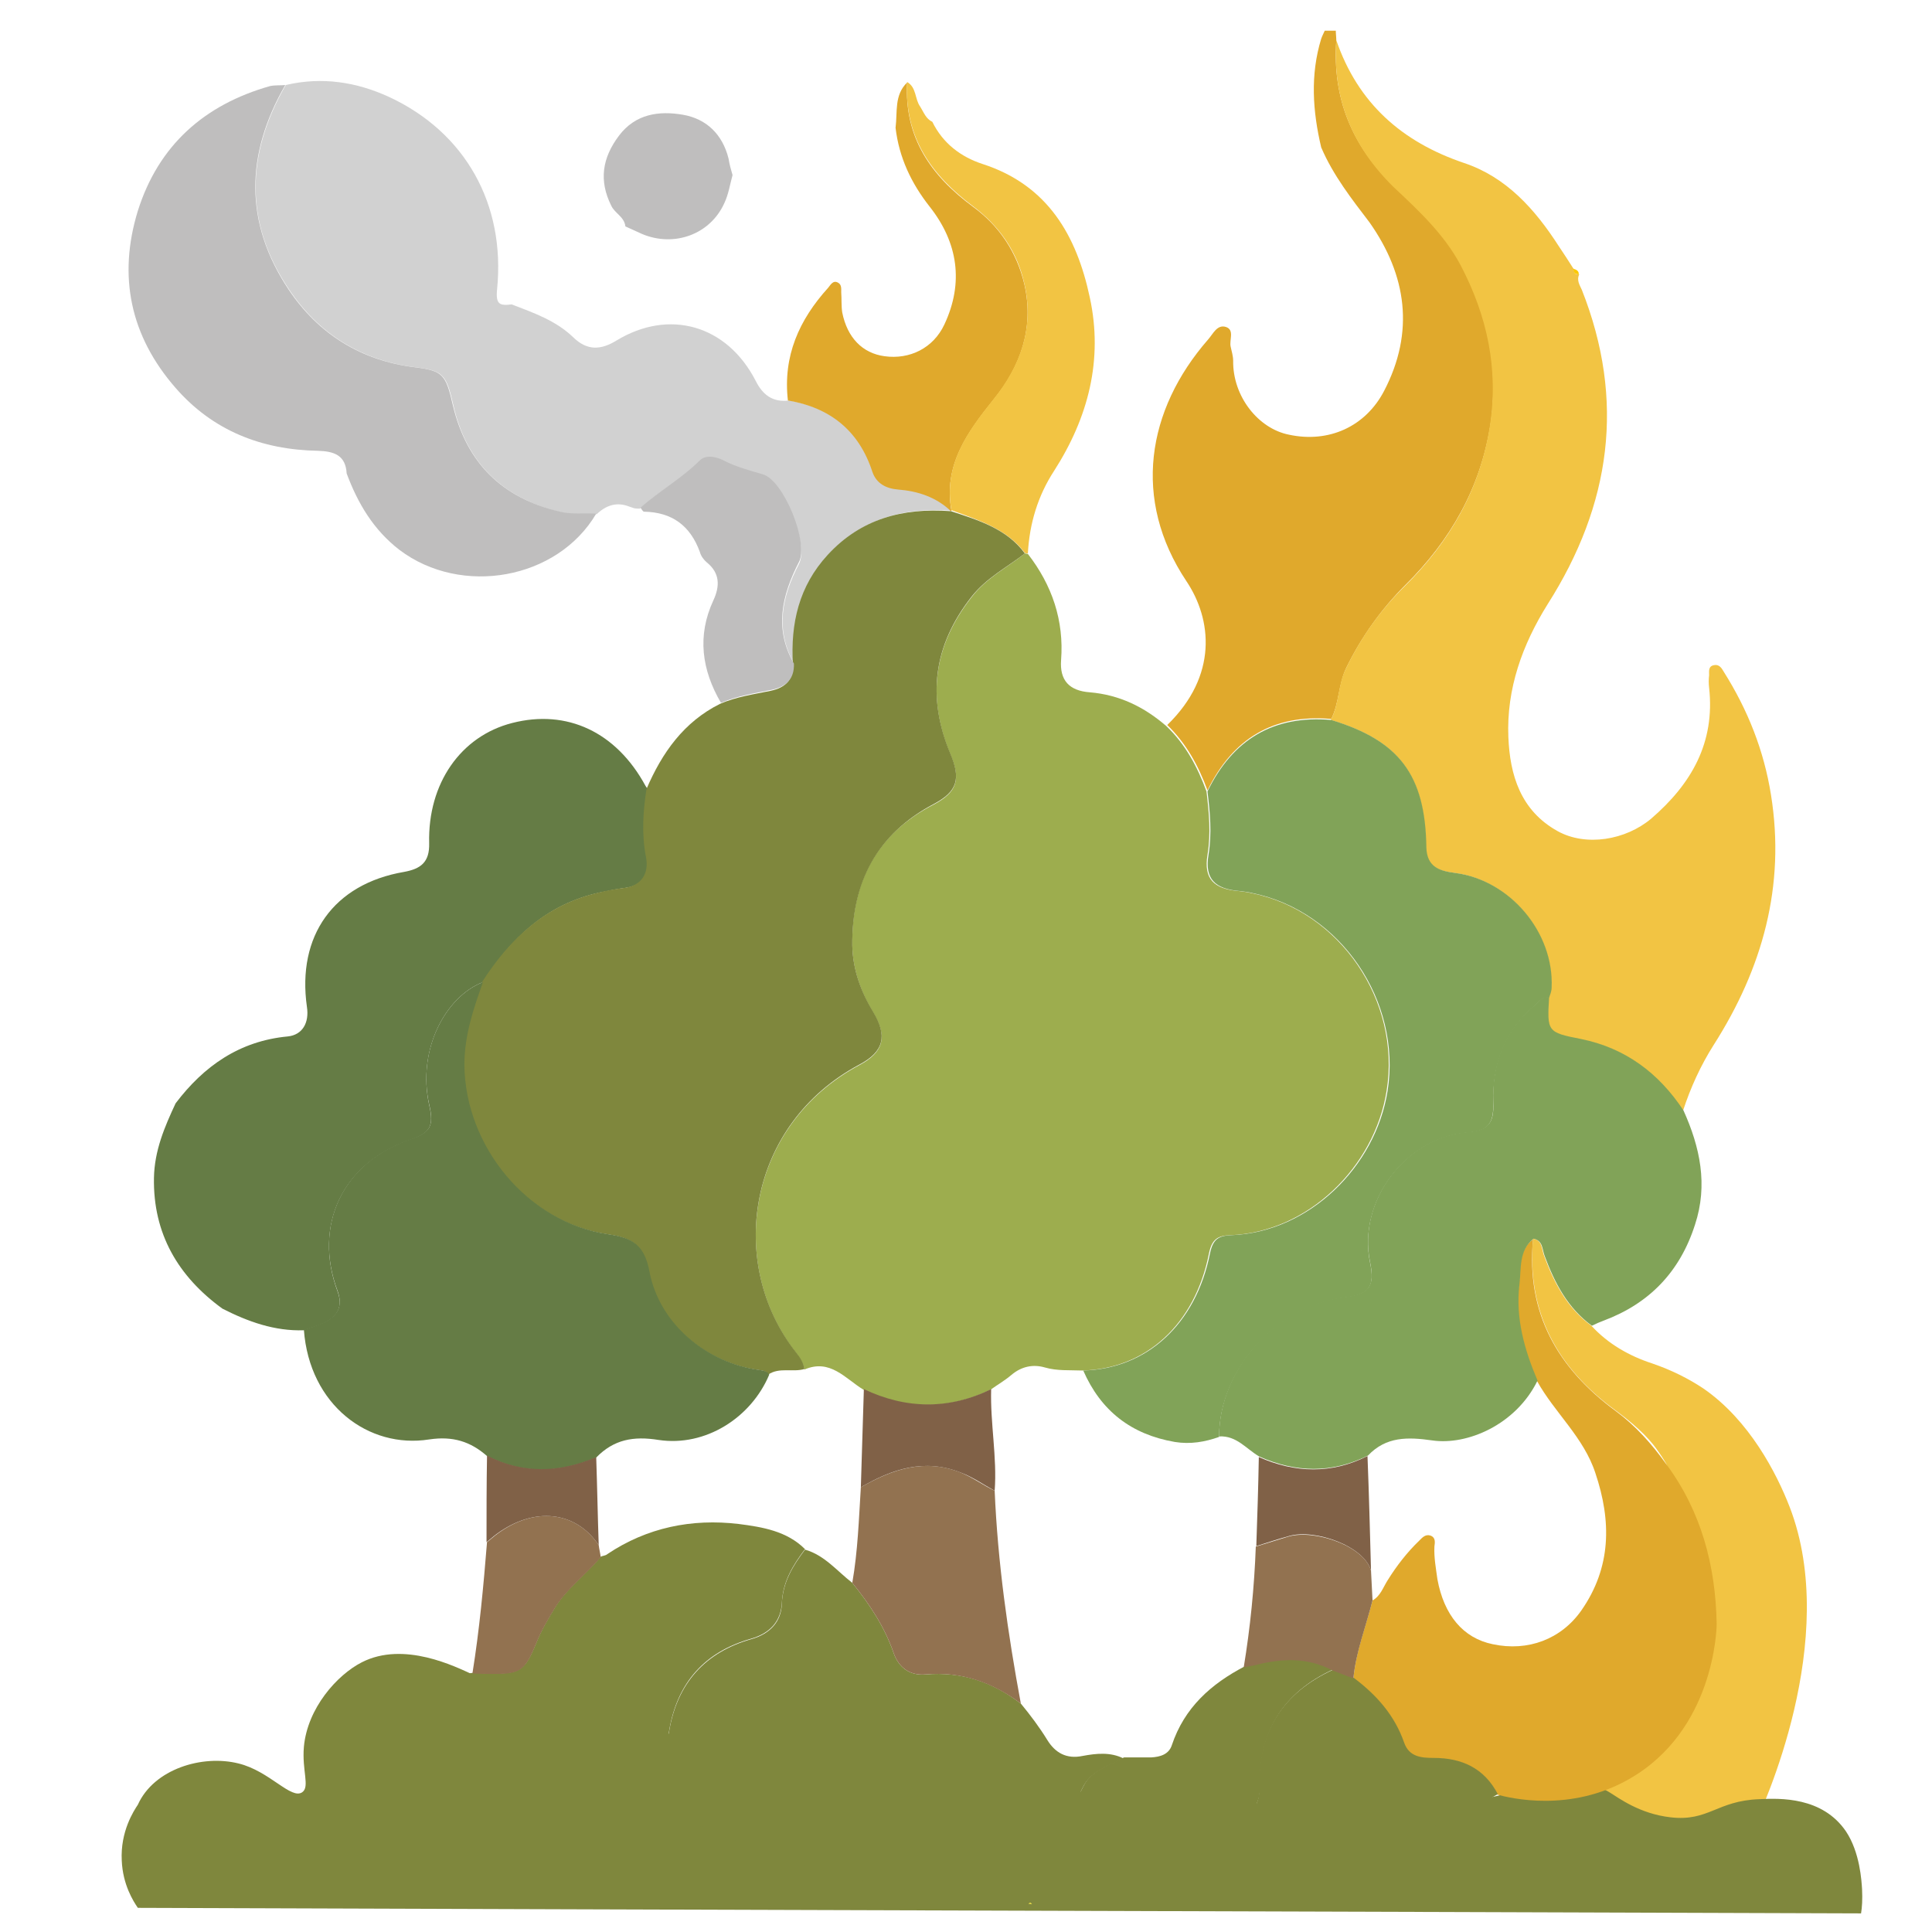
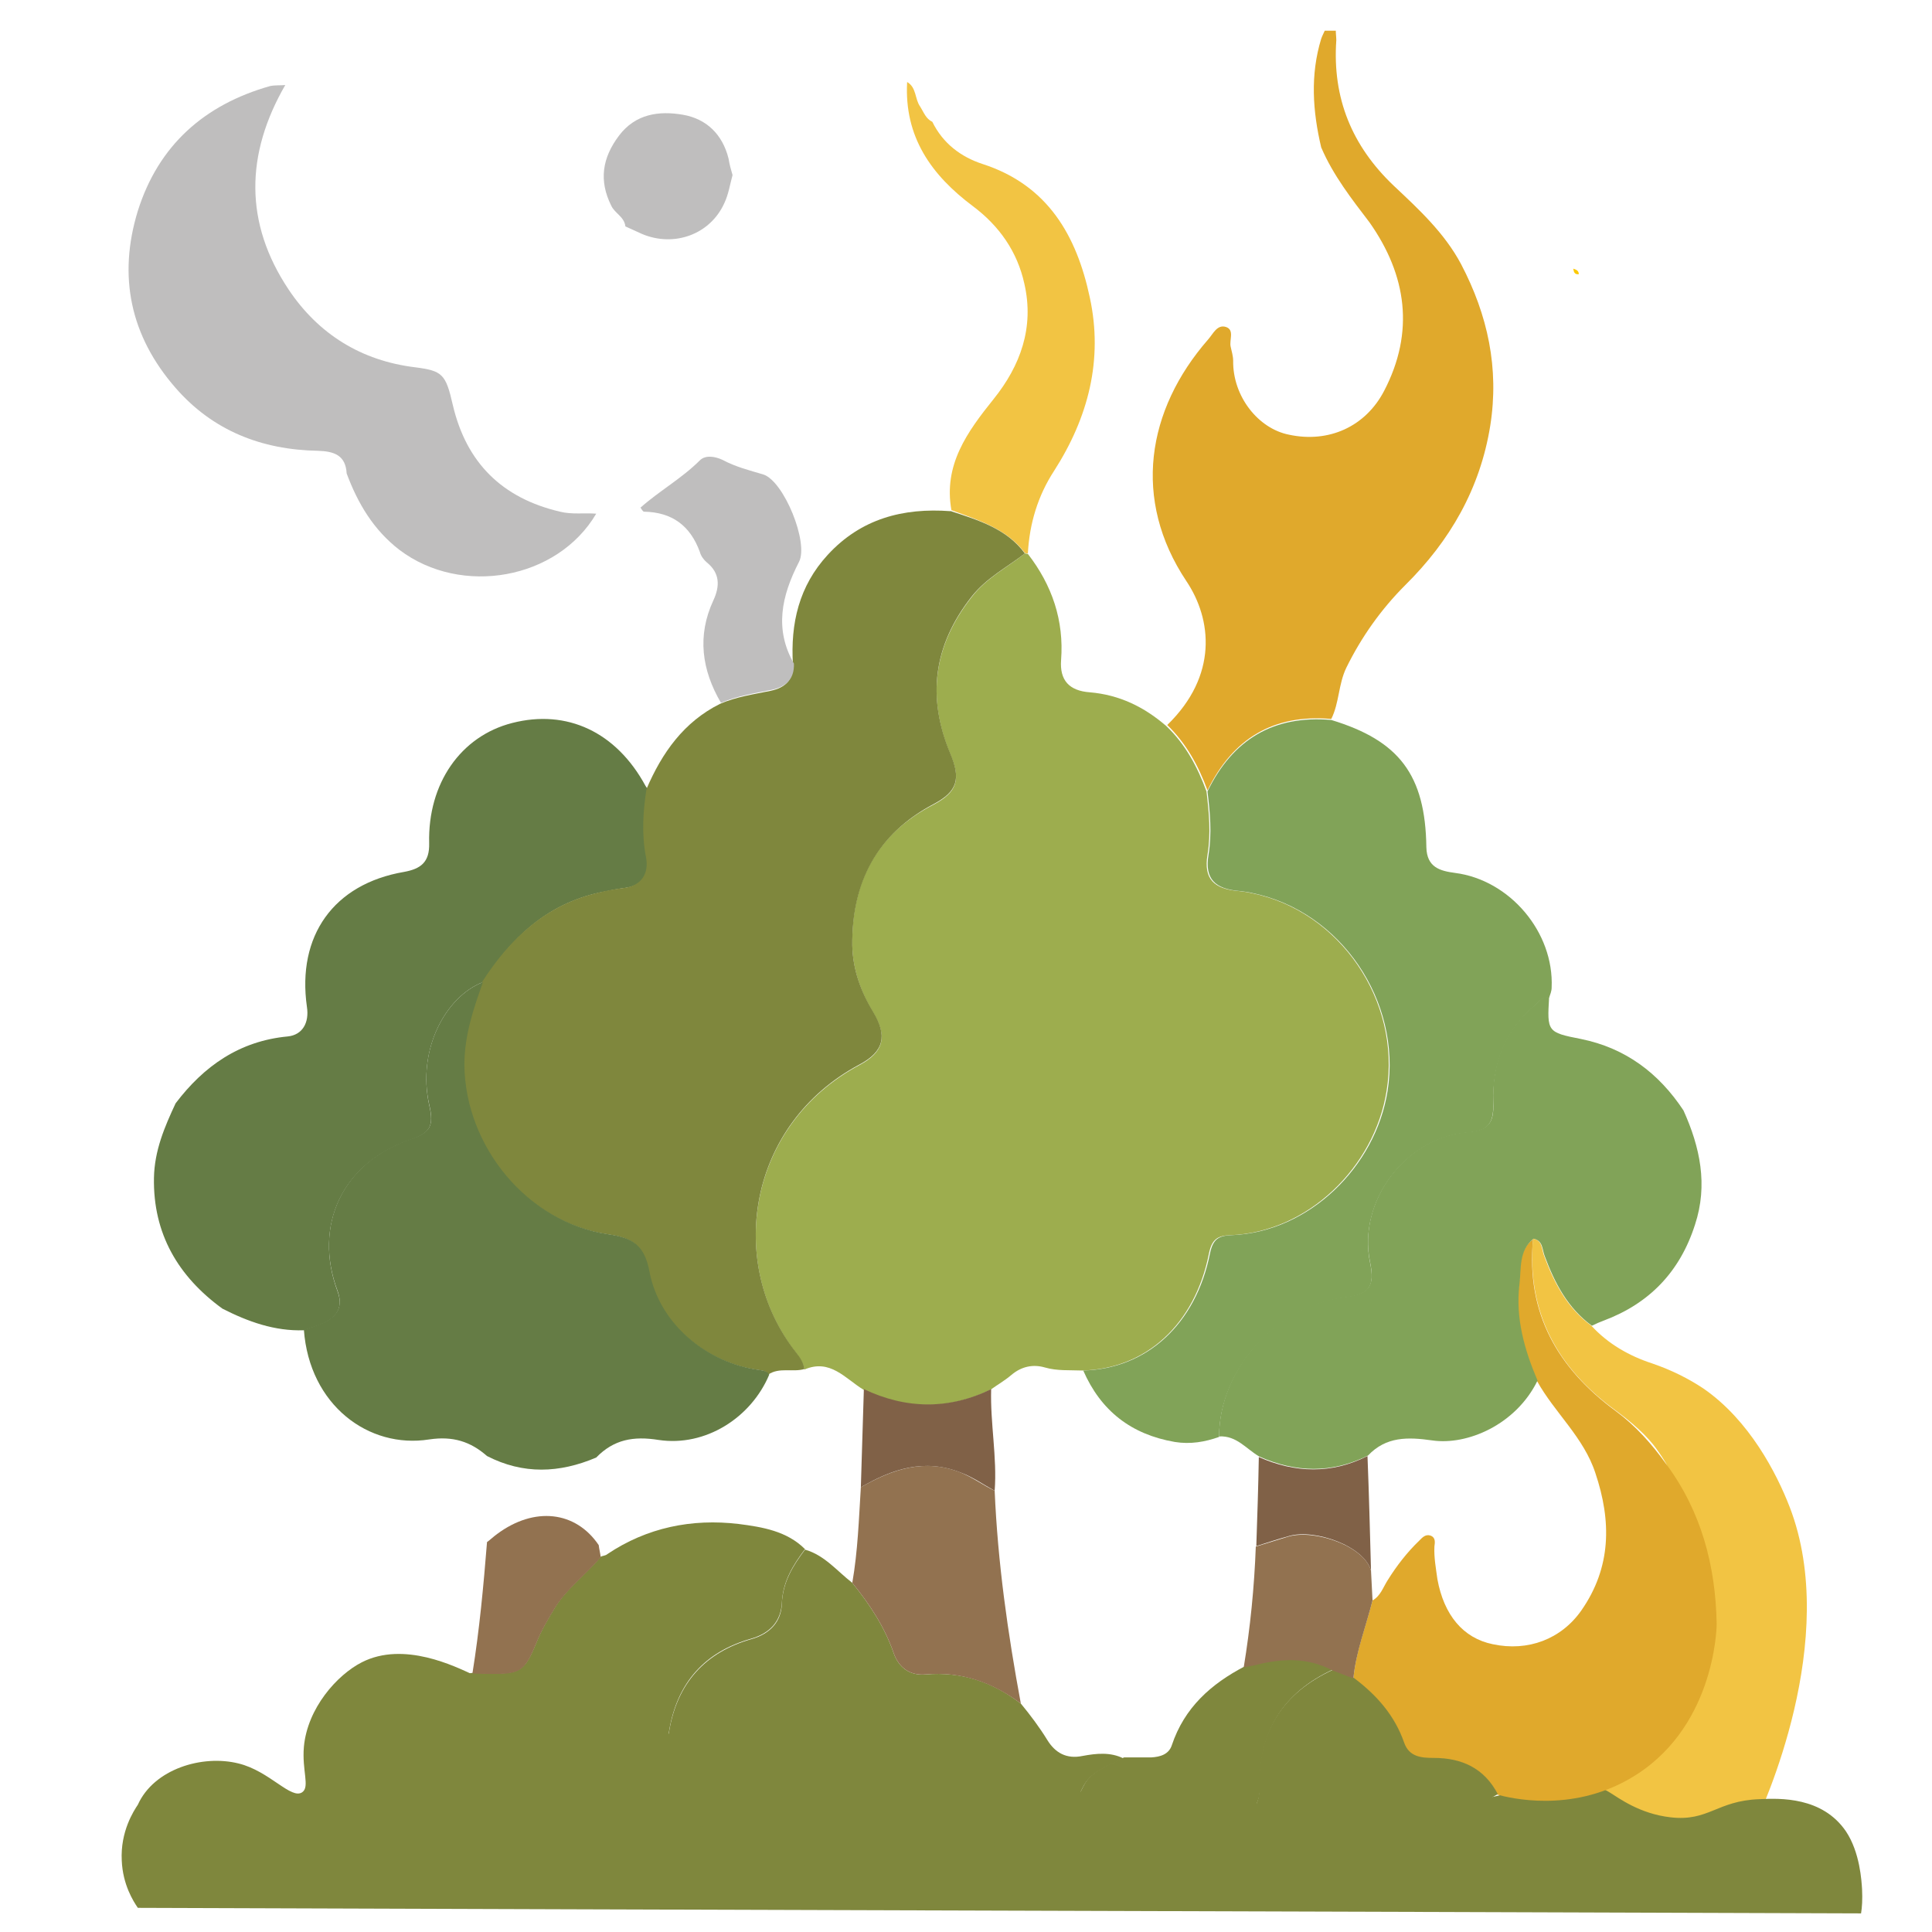
<svg xmlns="http://www.w3.org/2000/svg" version="1.1" id="Capa_1" x="0px" y="0px" viewBox="0 0 384 384" style="enable-background:new 0 0 384 384;" xml:space="preserve">
  <style type="text/css">
	.st0{fill:#F2C443;}
	.st1{fill:#7F873D;}
	.st2{fill:#806147;}
	.st3{fill:#AEDDEA;}
	.st4{fill:#BD9D74;}
	.st5{fill:#A58767;}
	.st6{fill:#BFBEBE;}
	.st7{fill:#ECEBEC;}
	.st8{fill:#AB1B45;}
	.st9{fill:#D9214E;}
	.st10{fill:#D1D1D1;}
	.st11{fill:#8CD2EE;}
	.st12{fill:#61BEED;}
	.st13{fill:#6E523D;}
	.st14{fill:#E0A92C;}
	.st15{fill:#73CAE8;}
	.st16{fill:#74CAE8;}
	.st17{fill:#5EC2E9;}
	.st18{fill:#56C1E9;}
	.st19{fill:#73CAF2;}
	.st20{fill:#927250;}
	.st21{fill:#9DAD4E;}
	.st22{fill:#8E735A;}
	.st23{fill:#5C5C1F;}
	.st24{fill:#5B4334;}
	.st25{fill:#81A358;}
	.st26{fill:#657C45;}
	.st27{fill:#63672F;}
	.st28{fill:#49578D;}
	.st29{fill:#62739B;}
	.st30{fill:#FFFFFF;}
	.st31{fill:#A17A6B;}
	.st32{fill:#3093BA;}
	.st33{fill:#2BA2DC;}
	.st34{fill:#F7CF9C;}
	.st35{fill:#F2BF99;}
	.st36{fill:#F5A68A;}
	.st37{fill:#F6AC92;}
	.st38{fill:#F6AF95;}
	.st39{clip-path:url(#SVGID_00000091012143299326565190000004668981828194022805_);}
	.st40{fill:#FCC905;}
	.st41{fill:#F9EB4D;}
	.st42{fill:#FFE988;}
	.st43{fill:#A0A09F;}
	.st44{fill:#E0E0E0;}
	.st45{fill:#8D8D8E;}
</style>
  <path class="st0" d="M315.4,356.9c12.2-34.8,18.4-61.4,15.7-66.1c-0.7-1.2-1.5-2.3-1.5-2.3c-1.2-1.8-3.5-4.5-8.4-8.1  c-11.6-8.4-17.8-19.5-16.5-34.2c1.9,0.3,1.7,2.1,2.2,3.4c2,5.4,4.6,10.4,9.4,13.9c3.3,3.6,7.5,6,12.1,7.5c3.8,1.3,7.2,3,10.2,5  c9.1,6.3,14.5,16.8,17.1,23.5c10.2,26.4-5.5,60.1-6.9,63.1c-3,1-7.5,2-13,1.8C325.6,363.9,318.4,359.2,315.4,356.9z" />
  <path class="st1" d="M93.9,332.8c-3.3-1.5-13.6-6.7-22-2.4c-4.9,2.5-10.8,9.1-11.5,16.8c-0.4,4.7,1.2,7.9-0.3,9  c-2.2,1.6-6.5-4.2-12.7-5.7c-7.2-1.8-16.8,1.1-20,8.2c-0.8,1.2-3.5,5.3-3.2,11.1c0.2,4.8,2.3,8.1,3.2,9.4  c114.2,0.4,228.3,0.7,342.5,1.1c0.2-1.2,0.3-2.8,0.2-4.8c-0.1-1.6-0.4-7.3-3.2-11.5c-4.7-6.9-13.1-6.6-17.2-6.4  c-8.5,0.3-10.1,4.5-17.7,3.6c-6.1-0.7-10.2-3.8-12-4.9c-7.3-4.6-17.5-0.6-22.2,0.6C271.1,363.5,137.5,353.3,93.9,332.8z" />
  <path class="st14" d="M262.6,29.3c-1.7-7.2-2.2-14.4,0-21.6c0.2-0.6,0.5-1.1,0.7-1.6c0.7,0,1.5,0,2.2,0c0,0.6,0.1,1.3,0.1,1.9  c-0.8,11.5,3.1,21,11.4,28.9c5,4.7,10.1,9.4,13.4,15.6c5.3,10.1,7.6,20.7,5.8,32.1c-2,12.5-8,22.9-16.9,31.7  c-4.8,4.8-8.7,10.3-11.7,16.4c-1.6,3.3-1.4,7-3,10.2c-11.5-1-19.6,3.9-24.6,14.2c-1.8-4.9-4.2-9.3-8-13c10.1-9.8,8.9-21,3.8-28.6  c-10.8-16.2-7.9-34,4.3-48c1-1.1,1.8-3.1,3.6-2.5c1.7,0.6,0.6,2.6,0.9,3.9c0.2,0.9,0.5,1.9,0.5,2.8c-0.1,7.1,5,13.5,11.1,14.7  c7.9,1.7,15.2-1.6,18.9-8.7c6.1-11.7,4.5-23-2.9-33.5C268.7,39.6,265,34.9,262.6,29.3z" />
-   <path class="st0" d="M313.9,54.5c-0.6,1.2,0.1,2.2,0.5,3.1c8.7,22,5.8,42.7-6.8,62.5c-5,8-8.2,16.8-7.8,26.4  c0.3,7.5,2.4,14.6,9.8,18.7c5.6,3.1,13.5,1.8,18.6-2.5c8-6.9,12.7-15.1,11.5-26c-0.1-0.8-0.1-1.7,0-2.5c0-0.8-0.2-1.8,1-2  c1-0.2,1.5,0.6,1.9,1.3c4.8,7.6,8,15.7,9.4,24.5c2.9,18.1-1.7,34.5-11.4,49.7c-2.6,4.1-4.6,8.5-6.1,13.1  c-4.9-7.4-11.5-12.5-20.4-14.2c-6.7-1.3-6.7-1.5-6.3-8.3c0.2-0.7,0.5-1.4,0.5-2c0.5-11-8.3-21.4-19.2-22.8c-3-0.4-5.7-1.1-5.7-5.1  c-0.2-14.4-5.3-21.2-18.9-25.3c1.7-3.2,1.4-7,3-10.2c3-6.2,6.8-11.6,11.7-16.4c8.9-8.8,14.9-19.1,16.9-31.7  c1.8-11.4-0.5-22-5.8-32.1c-3.3-6.2-8.4-10.9-13.4-15.6C268.7,29,264.8,19.5,265.6,8c4.3,12.5,13,20.2,25.4,24.4  c8.4,2.8,14.1,9.2,18.8,16.5c1,1.5,2,3,3,4.6C312.9,54,312.9,54.7,313.9,54.5L313.9,54.5z" />
  <path class="st26" d="M34.9,219.3c5.6-7.4,12.7-12.4,22.3-13.3c2.9-0.3,4.3-2.7,3.8-5.9c-2-14.1,5.3-24.4,19.3-26.8  c3.3-0.6,5.1-1.9,5-5.7c-0.3-11.9,6.3-21.3,16.5-23.9c10.9-2.8,20.7,1.8,26.5,12.5c0.1,0.2,0.3,0.4,0.4,0.6c-0.6,4.5-0.9,9-0.1,13.6  c0.6,3.2-0.8,5.7-4.5,6.1c-1.7,0.2-3.3,0.6-4.9,0.9c-10.5,2.3-17.6,9-23.2,17.8c-7.5,2.9-13.1,13.5-10.7,24.4c1,4.3,0.2,5.6-3.9,7  c-13.3,4.6-19.2,16.9-14.3,30.1c1.1,3,0,4.9-2.6,6.2c-1.3,0.6-2.7,1-4.1,1.5c-5.8,0.2-11.1-1.7-16.2-4.3c-8.8-6.4-13.8-14.9-13.6-26  C30.7,228.7,32.7,224,34.9,219.3z" />
-   <path class="st10" d="M127.2,101.1c-0.4,0-0.8,0-1.2-0.1c-0.3-0.1-0.6-0.2-0.9-0.3c-2.5-1-4.6-0.3-6.5,1.5c-2.4-0.1-4.8,0.2-7.2-0.4  C99.9,99,92.7,92,90.1,80.5c-1.4-6.2-2.1-6.8-7.5-7.5c-10.7-1.3-19.2-6.6-25.1-15.4c-9-13.3-8.6-27-0.7-40.7  c7.2-1.7,14.1-0.6,20.6,2.4c15,7,23.1,21.2,21.4,38.2c-0.3,3,0.5,3.3,2.9,3c4.4,1.7,8.8,3.2,12.3,6.6c2.7,2.6,5.4,2.5,8.5,0.6  c10.5-6.4,22-3.1,27.7,8c1.4,2.8,3.4,4.3,6.6,3.9c8.3,1.4,14.1,5.9,16.8,14.1c0.8,2.2,2.6,3.3,5.1,3.5c3.9,0.3,7.6,1.5,10.5,4.3  c-9.4-0.7-17.8,1.5-24.4,8.7c-5.7,6.2-7.4,13.6-6.9,21.8c-3.9-6.8-2.5-13.4,0.9-19.9c2-3.8-3-16.2-7.1-17.4  c-2.8-0.8-5.6-1.6-8.1-2.9c-1.4-0.8-3.3-1.1-4.5,0.1C135.4,95.3,130.9,97.7,127.2,101.1z" />
  <path class="st1" d="M203,378.1c-29.9-1.3-57.7-9.8-83.2-25.6c1.8-1.2,3.9-1.2,5.9-1.5c5-1,6.5-2,7.3-6.9  c1.6-9.6,7.2-15.7,16.3-18.3c3.9-1.1,6-3.6,6.1-7.1c0.2-4.3,2.2-7.5,4.6-10.7c3.9,1.1,6.4,4.3,9.4,6.6c3.4,4.2,6.4,8.7,8.2,13.9  c1,2.9,3.2,4.6,6.4,4.3c7.1-0.6,13.3,1.5,18.9,5.8c1.9,2.3,3.7,4.7,5.3,7.3c1.5,2.4,3.7,3.8,7,3.1c2.7-0.5,5.5-0.8,8.1,0.5  c-3,1.5-6.6,2.6-8.1,5.8c-1.9,4.1-5,4.6-8.9,4.5c-3.7-0.1-6.6,1.7-8.1,5.1c-1.6,3.7-1.3,7.3,1.6,10.4  C200.9,376.2,201.9,377.1,203,378.1z" />
  <path class="st6" d="M56.7,16.9c-7.9,13.7-8.2,27.4,0.7,40.7c5.9,8.8,14.4,14.1,25.1,15.4c5.4,0.7,6.1,1.3,7.5,7.5  c2.7,11.5,9.8,18.5,21.3,21.2c2.4,0.6,4.8,0.2,7.2,0.4c-7.7,13.1-26.8,16.5-39.1,7.2c-5.2-4-8.3-9.3-10.5-15.2  c-0.2-3.7-2.6-4.4-5.7-4.5c-11.2-0.2-20.9-4-28.3-12.5c-9-10.3-11.5-22.2-7.5-35.2c4.1-13,13.2-21.1,26.3-24.8  C54.7,16.9,55.7,17,56.7,16.9z" />
  <path class="st14" d="M341.2,322.8c0,1-0.5,21.2-17.4,30.8c-11.7,6.7-23.6,3.8-26.2,3.1c-2.6-5.2-7.1-7.2-12.7-7.2  c-2.5,0-4.9-0.2-5.9-3c-1.8-5.5-5.5-9.5-10-12.9c0.5-5.4,2.5-10.4,3.8-15.5c1.6-0.9,2.1-2.6,3-4c1.8-2.9,3.9-5.6,6.3-7.9  c0.6-0.6,1.2-1.3,2.2-1c1.1,0.4,0.9,1.4,0.8,2.2c-0.1,2.2,0.3,4.3,0.6,6.5c1.3,7.1,5.1,11.7,11,12.9c7,1.5,13.6-1,17.6-6.7  c6-8.6,6-17.8,2.8-27.3c-2.3-7.1-8.1-12-11.6-18.3c-2.7-6.1-4.5-12.4-3.6-19.1c0.4-3.1-0.3-6.7,2.8-9.1  c-1.4,14.7,4.9,25.7,16.5,34.2c3.9,2.9,7.1,6.5,9.9,10.4C338.1,300.3,341,311.1,341.2,322.8z" />
  <path class="st1" d="M160,307.9c-2.4,3.2-4.4,6.4-4.6,10.7c-0.2,3.6-2.3,6-6.1,7.1c-9.2,2.6-14.7,8.7-16.3,18.3  c-0.8,4.9-2.3,6-7.3,6.9c-2,0.4-4.1,0.3-5.9,1.5c-9.9-5.3-18.7-12-26.7-19.8c0.3,0,0.6-0.1,0.8-0.1c1.2,0,2.4,0.1,3.6,0.1  c5.9,0.1,6.8-0.5,9.1-6.1c1-2.5,2.3-4.7,3.7-7c2.4-3.9,6.2-6.6,9.1-10.1c0.4-0.2,1-0.2,1.3-0.5c7.9-5.3,16.8-7.1,26.1-6  C151.5,303.5,156.4,304.3,160,307.9z" />
  <path class="st1" d="M203,378.1c-1-1-2.1-2-3.1-3c-2.9-3.1-3.3-6.6-1.6-10.4c1.5-3.4,4.4-5.2,8.1-5.1c3.9,0.1,7-0.4,8.9-4.5  c1.5-3.2,5.1-4.2,8.1-5.8c1.8,0,3.6,0,5.4,0c1.8-0.1,3.5-0.6,4.1-2.4c2.5-7.5,7.8-12.2,14.5-15.7c0.8-0.2,1.7-0.3,2.5-0.5  c5.1-1.3,10.2-1.5,15.1,1.1c-10,4.6-14.8,12.4-14.6,23.3c0.1,3.3-1.3,5.1-4.1,6.5c-6.2,3-9.1,8-9,14.8c-10.6,2.4-21.3,2.1-32.1,1.9  c-0.2-0.3-0.5-0.4-0.7-0.1C203.9,378.3,203.4,378.2,203,378.1z" />
-   <path class="st14" d="M156.6,79.6c-1-8.8,2.2-16,8-22.4c0.5-0.6,1-1.6,2-1c0.7,0.4,0.6,1.2,0.6,1.9c0.1,1.3,0,2.7,0.2,4  c1,5,4,8.1,8.4,8.7c5,0.7,9.7-1.6,11.9-6.3c3.9-8.3,2.7-16.3-2.9-23.4c-3.7-4.7-6.1-9.8-6.8-15.7c0.4-3.1-0.3-6.5,2.3-9  c-0.6,10.9,4.7,18.5,13.1,24.7c5.2,3.8,8.7,9,10.2,15.4c2,8.7-0.8,16.4-6.1,22.9c-5.3,6.6-10,13.1-8.4,22.1c0,0-0.1,0.1-0.1,0.1  c-2.9-2.8-6.6-4-10.5-4.3c-2.4-0.2-4.3-1.2-5.1-3.5C170.7,85.5,164.9,81,156.6,79.6z" />
  <path class="st1" d="M237.2,376.5c-0.1-6.8,2.9-11.8,9-14.8c2.8-1.3,4.2-3.1,4.1-6.5c-0.3-10.9,4.6-18.7,14.6-23.3  c1.4,0.5,2.8,1.1,4.2,1.6c4.5,3.4,8.1,7.4,10,12.9c1,2.8,3.4,3,5.9,3c5.5,0,10,2,12.7,7.2c-14.4,8.5-30.1,13.6-46.2,17.5  C246.8,375.2,242,376.4,237.2,376.5z" />
  <path class="st0" d="M189.1,101.4c-1.6-9,3.1-15.5,8.4-22.1c5.3-6.6,8.1-14.2,6.1-22.9c-1.4-6.4-5-11.5-10.2-15.4  c-8.3-6.2-13.7-13.8-13.1-24.7c1.9,1.1,1.5,3.4,2.6,4.9c0.7,1.1,1.1,2.4,2.4,3c2.1,4.3,5.7,7,10,8.4c13,4.2,18.7,14.3,21.3,26.5  c2.7,12.4-0.3,23.9-7.1,34.5c-3.2,4.9-4.9,10.5-5.2,16.4c-0.2,0-0.4,0-0.6-0.1C200.1,105.1,194.5,103.4,189.1,101.4z" />
  <path class="st6" d="M145.6,34.8c-0.5,1.8-0.8,3.8-1.6,5.5c-2.8,6.3-10,8.9-16.4,6.2c-1.1-0.5-2.2-1-3.3-1.5  c-0.2-1.9-2.1-2.6-2.8-4.1c-2.5-5-1.8-9.5,1.5-13.9c3.3-4.4,8-5,12.7-4.2c4.7,0.8,7.9,3.9,9.1,8.7C145,32.7,145.3,33.8,145.6,34.8z" />
  <path class="st40" d="M313.8,54.5c-0.9,0.1-1-0.5-1.1-1.1C313.3,53.6,313.8,53.8,313.8,54.5z" />
-   <path class="st41" d="M204.4,378.4c0.3-0.3,0.5-0.3,0.7,0.1C204.9,378.4,204.6,378.4,204.4,378.4z" />
  <path class="st21" d="M203.7,110c0.2,0,0.4,0.1,0.6,0.1c4.8,6.2,7.2,13.2,6.6,21.1c-0.3,4,1.6,6.1,5.7,6.4  c5.9,0.5,10.8,2.9,15.2,6.7c3.8,3.6,6.2,8.1,8,13c0.5,4.2,0.9,8.3,0.2,12.6c-0.8,4.8,1.3,6.8,6.2,7.2c0.8,0.1,1.7,0.2,2.5,0.4  c17.6,3.5,29.8,21.5,26.9,39.3c-2.4,15.2-15.7,28.1-31,28.7c-2.5,0.1-3.7,0.7-4.3,3.6c-2.8,14.2-12.6,23-25.2,23.3  c-2.5-0.1-5,0.1-7.4-0.6c-2.4-0.7-4.7-0.2-6.7,1.5c-1.3,1.1-2.7,1.9-4.1,2.9c-8.4,4.1-16.9,4-25.3,0c-3.6-2.2-6.6-6.2-11.7-4  c-0.2-1.2-0.9-2.2-1.6-3.2c-14-17.8-9.8-45.4,12.5-57.3c4.9-2.6,5.6-5.7,2.8-10.4c-2.5-4.1-4.1-8.6-4.2-13.3  c-0.2-12.5,4.7-22.2,16.2-28.1c4.7-2.5,5.4-5,3.3-10c-4.7-11.2-3.4-21.5,4.2-31.2C196.1,114.8,200.2,112.8,203.7,110z" />
  <path class="st25" d="M215.3,272.4c12.6-0.3,22.4-9.2,25.2-23.3c0.6-2.9,1.8-3.5,4.3-3.6c15.3-0.6,28.6-13.5,31-28.7  c2.8-17.8-9.3-35.7-26.9-39.3c-0.8-0.2-1.7-0.3-2.5-0.4c-4.9-0.4-7-2.4-6.2-7.2c0.7-4.3,0.3-8.4-0.2-12.6  c5-10.3,13.1-15.2,24.6-14.2c13.5,4.1,18.7,10.9,18.9,25.3c0.1,4,2.7,4.7,5.7,5.1c10.9,1.4,19.7,11.8,19.2,22.8c0,0.7-0.3,1.4-0.5,2  c-1.4-0.2-2.1,0.9-3,1.7c-5.9,5.1-8.3,11.6-8.1,19.3c0.1,4.2-1.2,5.5-5.1,5.8c-12.3,1-21.9,13.7-19.4,25.8c1,4.8-0.1,6.4-5,7  c-13.6,1.7-25,14.4-25,27.7c-2.8,1-5.7,1.5-8.8,1C224.8,285.1,218.8,280.4,215.3,272.4z" />
  <path class="st25" d="M242.3,285.5c0-13.4,11.4-26.1,25-27.7c4.9-0.6,6-2.2,5-7c-2.5-12.1,7.1-24.8,19.4-25.8  c3.9-0.3,5.3-1.6,5.1-5.8c-0.3-7.7,2.1-14.2,8.1-19.3c0.9-0.8,1.6-1.9,3-1.7c-0.4,6.8-0.4,7,6.3,8.3c8.9,1.8,15.5,6.8,20.4,14.2  c3.3,7.3,4.9,14.8,2.3,22.7c-3,9.4-9.1,15.7-18.2,19.1c-0.8,0.3-1.5,0.6-2.3,1c-4.8-3.5-7.4-8.5-9.4-13.9c-0.5-1.3-0.3-3-2.2-3.4  c-3,2.4-2.4,6-2.8,9.1c-0.8,6.7,1,13,3.6,19.1c-4.3,8.8-14,12.9-20.9,11.9c-4.9-0.7-9.2-0.8-12.8,3c-7.2,3.6-14.4,3.4-21.6,0.2  C247.7,288,245.8,285.3,242.3,285.5z" />
  <path class="st1" d="M203.7,110c-3.6,2.8-7.6,4.8-10.6,8.6c-7.6,9.7-8.9,20-4.2,31.2c2.1,5,1.4,7.5-3.3,10  c-11.4,6-16.3,15.7-16.2,28.1c0.1,4.8,1.7,9.2,4.2,13.3c2.8,4.7,2.1,7.8-2.8,10.4c-22.3,11.9-26.5,39.6-12.5,57.3  c0.8,1,1.4,2,1.6,3.2c-2.3,0.7-5-0.4-7.2,1.1c-0.4-0.7-1.1-0.8-1.9-0.9c-10.4-1.4-19.9-9.1-21.9-19.5c-1-5.5-3.4-6.8-8.3-7.5  c-16-2.4-28.4-17.5-28.5-33.6c-0.1-5.8,1.8-11.1,3.7-16.5c5.6-8.7,12.7-15.4,23.2-17.8c1.6-0.4,3.3-0.7,4.9-0.9  c3.7-0.4,5.1-3,4.5-6.1c-0.9-4.6-0.6-9.1,0.1-13.6c3.1-7.2,7.4-13.3,14.6-16.9c3.2-1.4,6.7-1.9,10.1-2.6c2.8-0.6,4.5-2.1,4.4-5.2  c-0.5-8.2,1.2-15.6,6.9-21.8c6.6-7.2,15-9.4,24.4-8.7c0,0,0.1-0.1,0.1,0C194.5,103.4,200.1,105.1,203.7,110z" />
  <path class="st6" d="M157.8,131.9c0.1,3.1-1.6,4.6-4.4,5.2c-3.4,0.7-6.9,1.2-10.1,2.6c-3.8-6.5-4.8-13.3-1.5-20.4  c1.3-2.8,1.3-5.4-1.3-7.5c-0.6-0.5-1.2-1.3-1.4-2.1c-1.9-5.2-5.5-7.9-11.1-8c-0.2,0-0.5-0.5-0.7-0.8c3.7-3.3,8.2-5.8,11.8-9.4  c1.1-1.1,3-0.8,4.5-0.1c2.6,1.4,5.4,2.1,8.1,2.9c4.1,1.3,9.1,13.6,7.1,17.4C155.3,118.5,153.9,125.1,157.8,131.9z" />
  <path class="st42" d="M125.1,100.7c0.3,0.1,0.6,0.2,0.9,0.3C125.7,100.9,125.4,100.8,125.1,100.7z" />
  <path class="st26" d="M96,195.2c-1.9,5.3-3.7,10.6-3.7,16.5c0.2,16.2,12.5,31.2,28.5,33.6c4.9,0.7,7.3,2.1,8.3,7.5  c2,10.4,11.4,18.1,21.9,19.5c0.7,0.1,1.4,0.2,1.9,0.9c-3.6,8.6-12.7,14.4-22,13c-5-0.8-8.9-0.1-12.4,3.5c-7.3,3.1-14.5,3.4-21.7-0.3  c-3.3-2.9-6.8-4-11.5-3.3c-12,1.9-23.8-6.8-24.9-21.8c1.4-0.5,2.8-0.9,4.1-1.5c2.6-1.3,3.7-3.2,2.6-6.2c-4.9-13.1,1-25.5,14.3-30.1  c4.2-1.4,4.9-2.7,3.9-7C82.9,208.7,88.5,198.1,96,195.2z" />
  <path class="st20" d="M169.4,314.6c1.1-6.3,1.3-12.6,1.7-19c6.3-3.6,12.7-5.8,19.9-2.9c2.4,1,4.4,2.5,6.7,3.6  c0.6,14.2,2.6,28.3,5.2,42.3c-5.6-4.2-11.8-6.4-18.9-5.8c-3.2,0.3-5.4-1.4-6.4-4.3C175.8,323.3,172.8,318.8,169.4,314.6z" />
  <path class="st20" d="M272.5,312.2c0.1,2,0.2,3.9,0.3,5.9c-1.3,5.2-3.3,10.2-3.8,15.5c-1.4-0.5-2.8-1.1-4.2-1.6  c-4.9-2.6-9.9-2.4-15.1-1.1c-0.8,0.2-1.6,0.3-2.5,0.5c1.3-7.9,2.1-15.9,2.4-24c2.2-0.7,4.3-1.3,6.5-2  C261.3,303.9,271.2,307.3,272.5,312.2z" />
  <path class="st20" d="M119,307.1c0.1,0.8,0.3,1.6,0.4,2.4c-2.9,3.5-6.7,6.2-9.1,10.1c-1.4,2.3-2.7,4.5-3.7,7  c-2.3,5.6-3.2,6.2-9.1,6.1c-1.2,0-2.4,0-3.6-0.1c1.4-8.7,2.2-17.4,2.9-26.1c0.7-0.5,1.3-1.1,2-1.6  C106.2,299.4,114.4,300.3,119,307.1z" />
-   <path class="st2" d="M119,307.1c-4.6-6.8-12.8-7.7-20.3-2.2c-0.7,0.5-1.3,1.1-2,1.6c0-5.7,0-11.5,0.1-17.2  c7.2,3.7,14.4,3.4,21.7,0.3C118.7,295.5,118.8,301.3,119,307.1z" />
  <path class="st2" d="M197.7,296.3c-2.2-1.2-4.3-2.7-6.7-3.6c-7.3-2.9-13.7-0.7-19.9,2.9c0.2-6.5,0.4-13,0.6-19.5  c8.4,4,16.9,4.1,25.3,0C196.8,282.9,198.2,289.6,197.7,296.3z" />
  <path class="st2" d="M272.5,312.2c-1.3-4.9-11.2-8.4-16.3-6.9c-2.2,0.6-4.3,1.3-6.5,2c0.2-5.9,0.4-11.8,0.5-17.7  c7.2,3.2,14.5,3.4,21.6-0.2C272.1,297,272.3,304.6,272.5,312.2z" />
</svg>